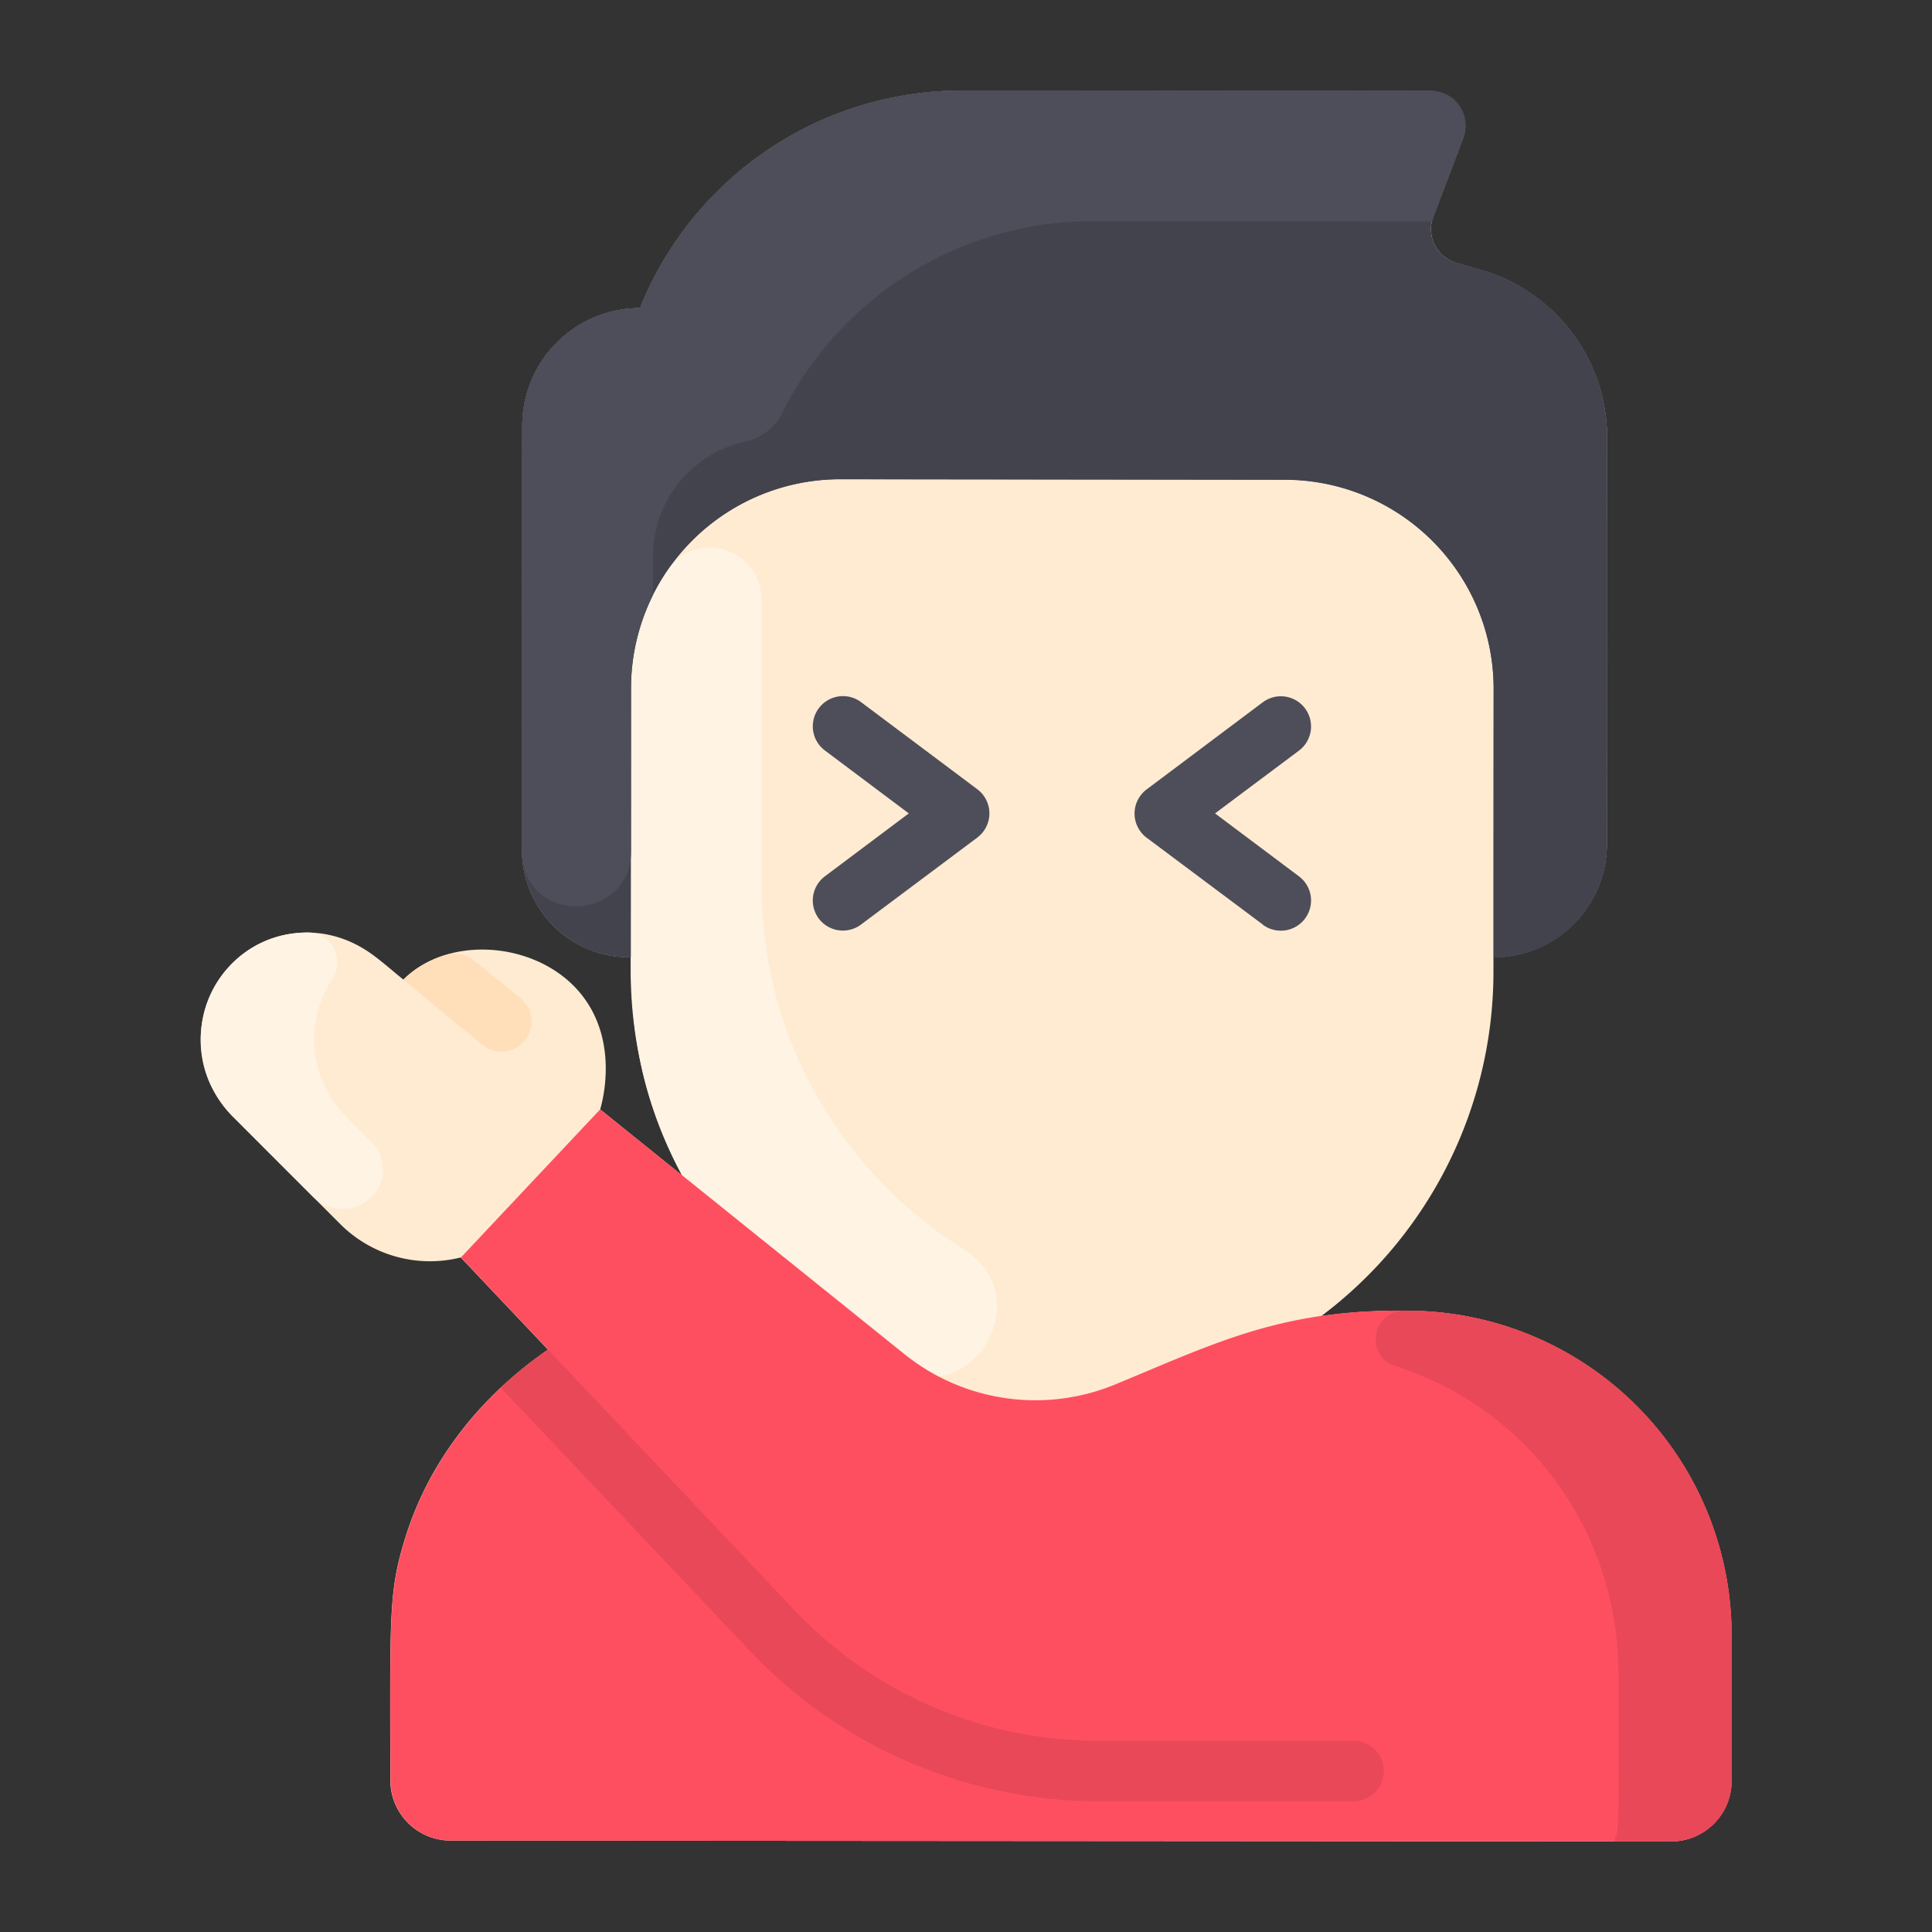
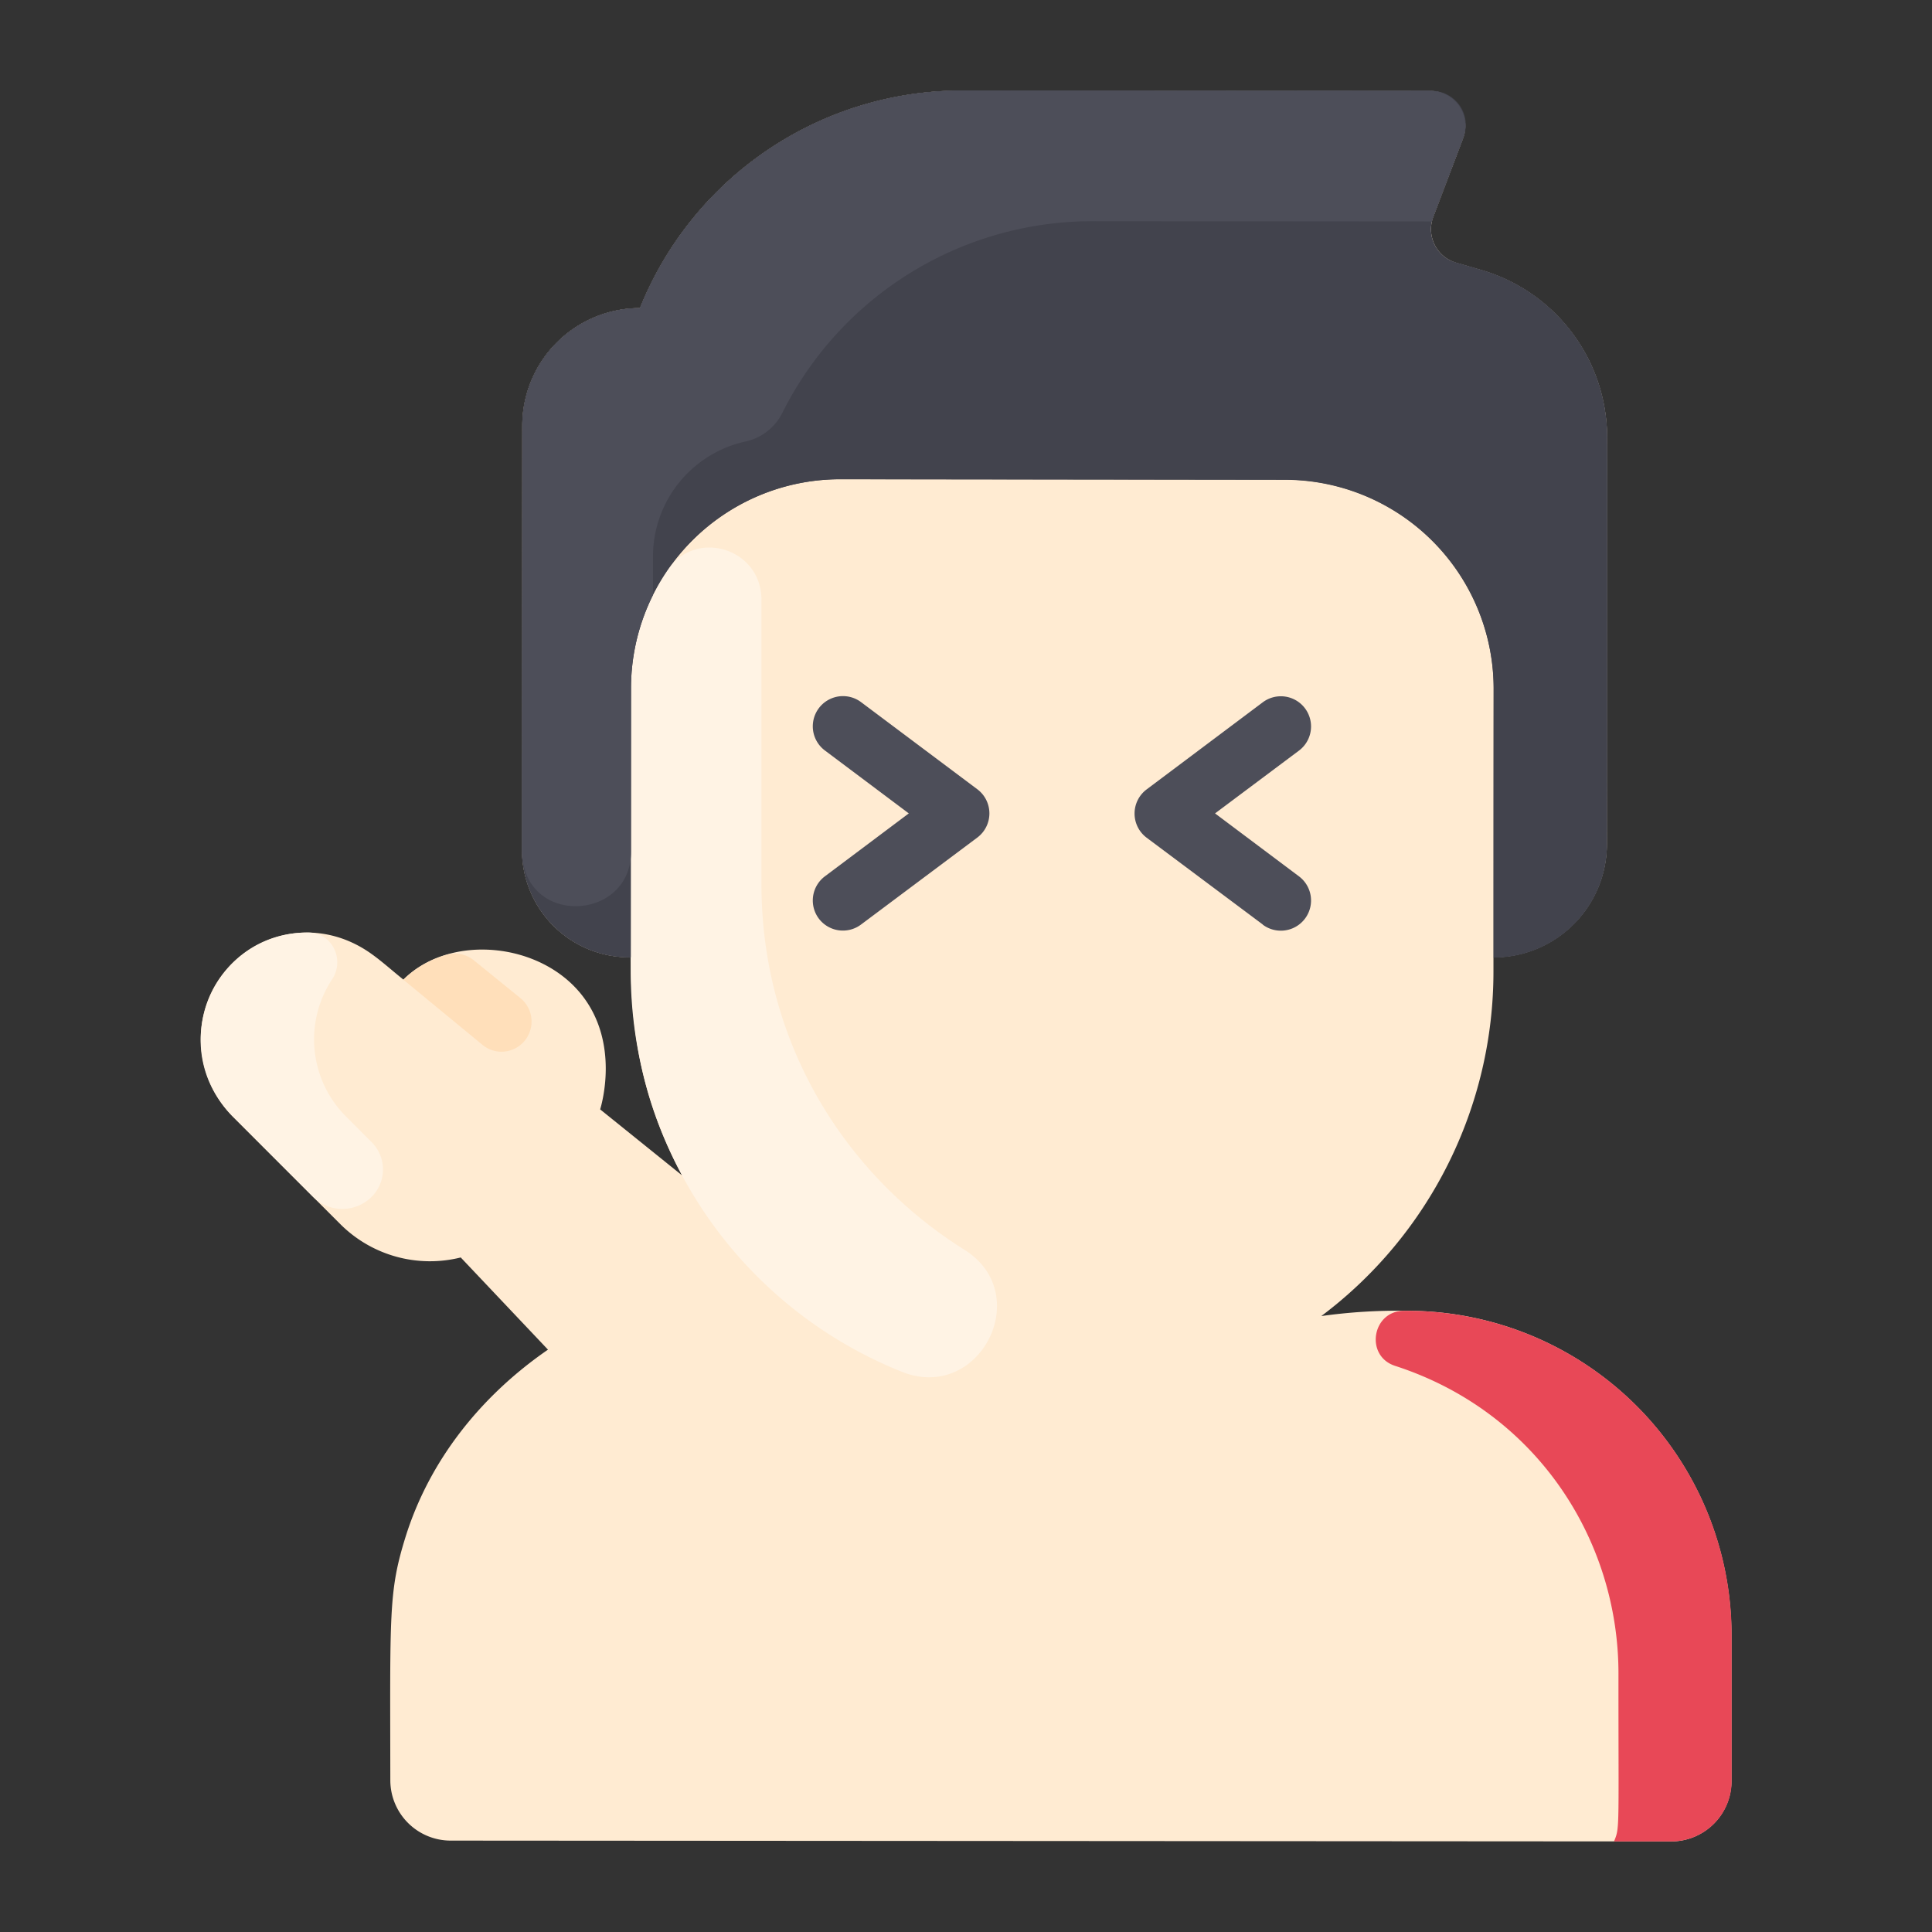
<svg xmlns="http://www.w3.org/2000/svg" id="Flat" viewBox="0 0 512 512">
  <rect x="0" y="0" width="512" height="512" fill="#333333" stroke="none" />
  <defs>
    <style>.cls-1{fill:#ffebd2;}.cls-2{fill:#42434d;}.cls-3{fill:#fff3e4;}.cls-4{fill:#4d4e59;}.cls-5{fill:#ffdfba;}.cls-6{fill:#fe4f60;}.cls-7{fill:#e84857;}</style>
  </defs>
  <title />
  <g data-name="32. Sneezing in the elbow" id="_32._Sneezing_in_the_elbow">
    <path class="cls-1" d="M372.92,347.37a145.73,145.73,0,0,0-22.76,1.4,114.12,114.12,0,0,0,45.62-91.3V253.7a30.06,30.06,0,0,0,30.06-30c0-38.13.06-99,.06-107.71a46.31,46.31,0,0,0-33.61-44.5l-6.4-1.86a9.24,9.24,0,0,1-6.06-12.15l7.91-20.85a9.25,9.25,0,0,0-8.63-12.52L254.91,24A91.87,91.87,0,0,0,169.6,81.65a31.18,31.18,0,0,0-31.19,31.17c0,12.78-.07,101.77-.08,112.53a28.46,28.46,0,0,0,28.84,28.34c0,20.18,3.05,38.23,13.6,57.81L159.05,294c.54-1.8,4.95-17.51-4.62-30-11.05-14.43-35.29-16.64-47.53-4.4-3-2.4-5.65-4.81-8.53-6.86a0,0,0,0,1,0,0c-13.34-9.49-29.55-6.21-38.59,4.48-9.58,11.35-8.46,28.28,2,38.78l28.4,28.4a33.61,33.61,0,0,0,31.92,8.84l23.12,24.43c-17.73,12.21-31.5,29.37-37.84,49.93-4.39,14.22-4,19.91-3.94,64.18a16,16,0,0,0,16,16l323.42.22a16,16,0,0,0,16-16l0-38.53A86,86,0,0,0,372.92,347.37Z" />
    <path class="cls-2" d="M425.9,116c0,8.67,0,69.58-.06,107.71a30,30,0,0,1-30,30c0-12.56,0-43.08,0-71.16a55.39,55.39,0,0,0-55.37-55.45L222.69,127a55.42,55.42,0,0,0-55.47,55.38l-.05,71.31a28.46,28.46,0,0,1-28.84-28.34c0-10.76.07-99.75.08-112.53A31.18,31.18,0,0,1,169.6,81.65,91.87,91.87,0,0,1,254.91,24l124.2.09a9.25,9.25,0,0,1,8.63,12.52l-7.91,20.85a9.24,9.24,0,0,0,6.06,12.15l6.4,1.86A46.31,46.31,0,0,1,425.9,116Z" />
    <path class="cls-3" d="M255.58,331.2c18.79,11.76,4,40.59-16.6,32.33a114.31,114.31,0,0,1-71.83-106.14V182.45a55.21,55.21,0,0,1,9.72-31.37c7.69-11.17,25-5.63,24.92,7.93v75.28C201.79,276.45,224,311.41,255.58,331.2Z" />
    <path class="cls-2" d="M425.9,116c0,8.68,0,69.64-.06,107.77a30,30,0,0,1-30.06,30c0-12.57,0-43.09.05-71.16a55.41,55.41,0,0,0-55.38-55.46L222.68,127a55.43,55.43,0,0,0-55.46,55.39l-.05,71.31a28.48,28.48,0,0,1-28.84-28.35c0-59,0-34.48.08-112.53A31.16,31.16,0,0,1,169.6,81.67,91.85,91.85,0,0,1,254.91,24l124.54.09a9,9,0,0,1,8.41,12.19L376.29,66.8l16.08,4.68A46.25,46.25,0,0,1,425.9,116Z" />
    <path class="cls-4" d="M387.74,36.59c-8.19,21.58-8.07,21.08-8.27,22.1l-89.92-.07a91.86,91.86,0,0,0-82.16,50.67,14.32,14.32,0,0,1-9.71,7.69,31.19,31.19,0,0,0-24.63,30.48v10.21a55.23,55.23,0,0,0-5.82,24.71l0,43.32c0,18.7-28.87,19.94-28.86-.35,0-10.76.07-99.75.08-112.53A31.18,31.18,0,0,1,169.6,81.65,91.87,91.87,0,0,1,254.91,24l124.2.09A9.24,9.24,0,0,1,387.74,36.59Z" />
    <path class="cls-5" d="M132.89,278.72a8,8,0,0,1-5-1.8L106.9,259.63A26.81,26.81,0,0,1,118.47,253a7.91,7.91,0,0,1,7.15,1.53l12.32,10A8,8,0,0,1,132.89,278.72Z" />
    <path class="cls-4" d="M334.64,245,303.87,222a8,8,0,0,1,0-12.8l30.77-23.08a8,8,0,1,1,9.6,12.8L322,215.56l22.24,16.68a8,8,0,0,1-9.6,12.8Z" />
    <path class="cls-4" d="M217,243.44a8,8,0,0,1,1.6-11.2l22.24-16.68L218.6,198.88a8,8,0,0,1,9.6-12.8L259,209.16a8,8,0,0,1,0,12.8L228.2,245A8,8,0,0,1,217,243.44Z" />
-     <path class="cls-6" d="M458.91,433.47l0,38.53a16,16,0,0,1-16,16l-323.42-.22a16,16,0,0,1-16-16c-.09-44.27-.45-50,3.94-64.18,6.34-20.56,20.11-37.72,37.84-49.93l-23.12-24.43L159.05,294l80.64,64.86a55.36,55.36,0,0,0,55.8,8.05c26.31-10.84,43.95-20,77.43-19.57A86,86,0,0,1,458.91,433.47Z" />
-     <path class="cls-7" d="M358.75,461.34H291a110.77,110.77,0,0,1-80.53-34.71l-65.25-68.94a105.29,105.29,0,0,0-12.5,10.07l66.13,69.87A127.27,127.27,0,0,0,291,477.34h67.72a8,8,0,0,0,0-16Z" />
    <path class="cls-7" d="M458.91,433.47l0,38.53a16,16,0,0,1-16,16H427.73c1.55-3.79,1.16-2.54,1.18-44.51,0-35.38-21.67-69.37-59.19-81.52-8.1-2.62-6.1-14.65,2.41-14.59h.79A86,86,0,0,1,458.91,433.47Z" />
    <path class="cls-3" d="M98.48,317.18a11,11,0,0,1-15.51,0L61.81,296c-18.3-18.3-5.55-49,19.87-48.87,6.32,0,9.83,7.19,6.3,12.45A28.9,28.9,0,0,0,91.81,296l6.68,6.69A10.23,10.23,0,0,1,98.48,317.18Z" />
  </g>
</svg>